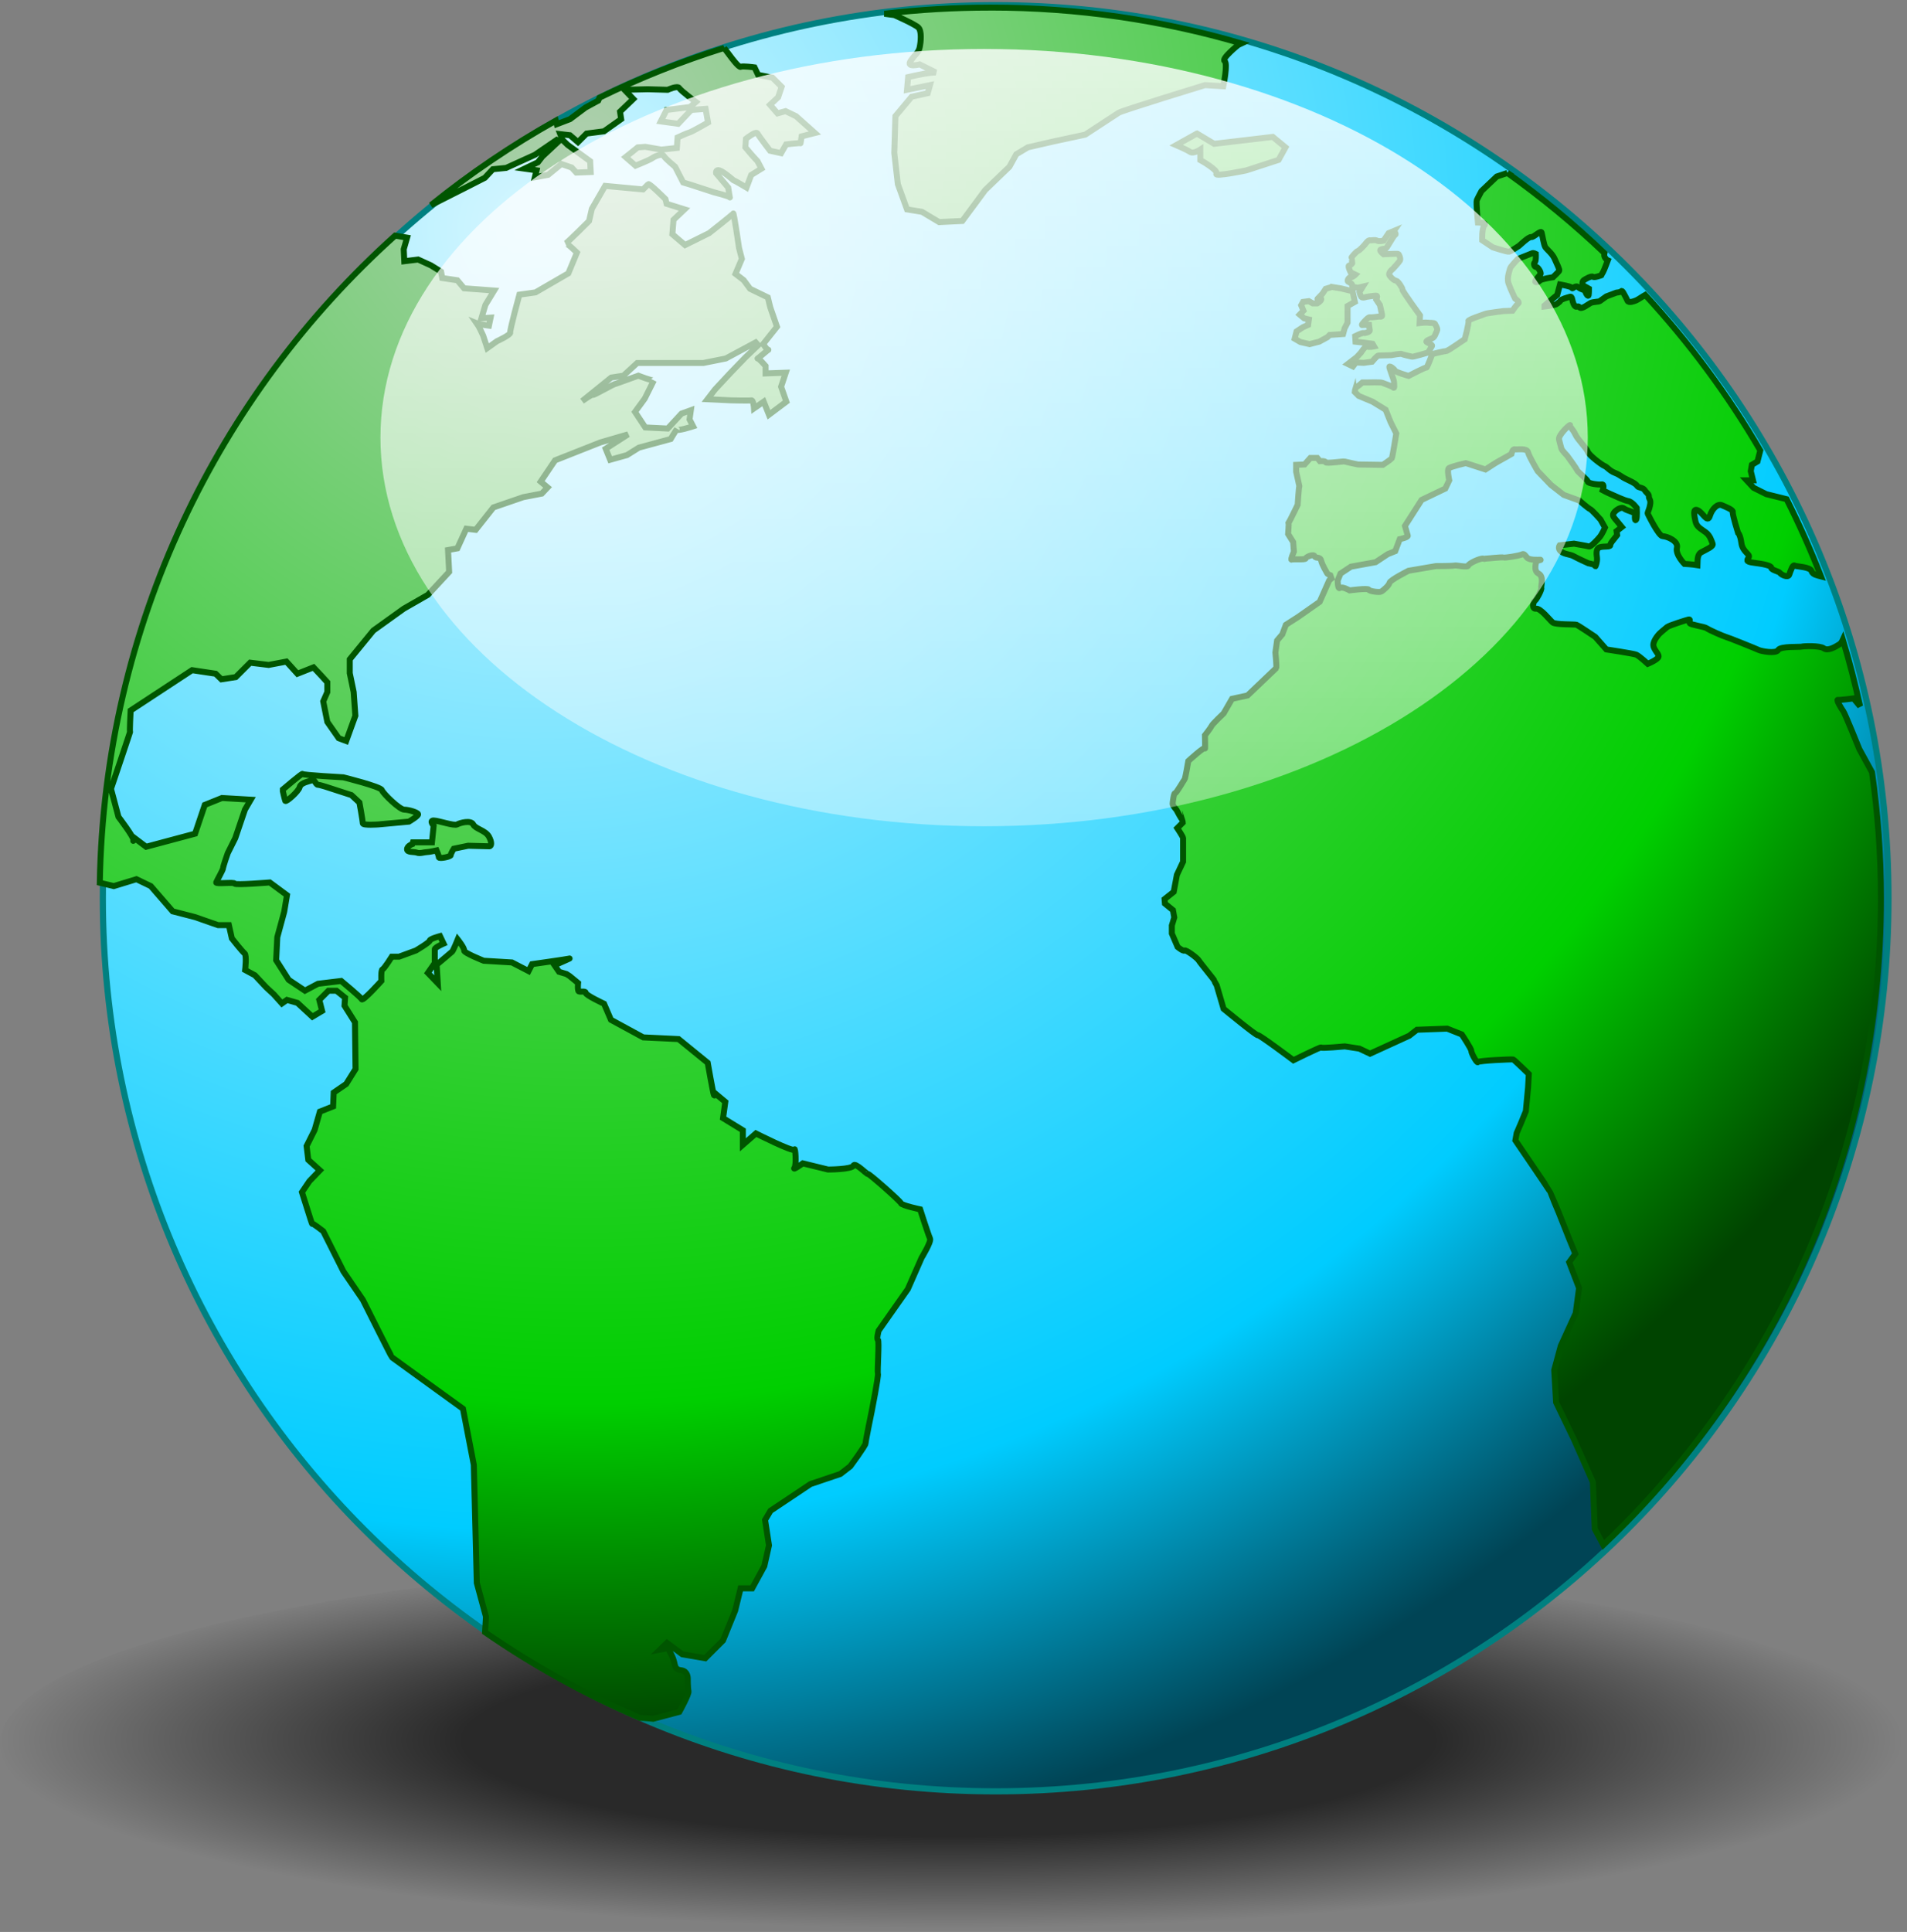
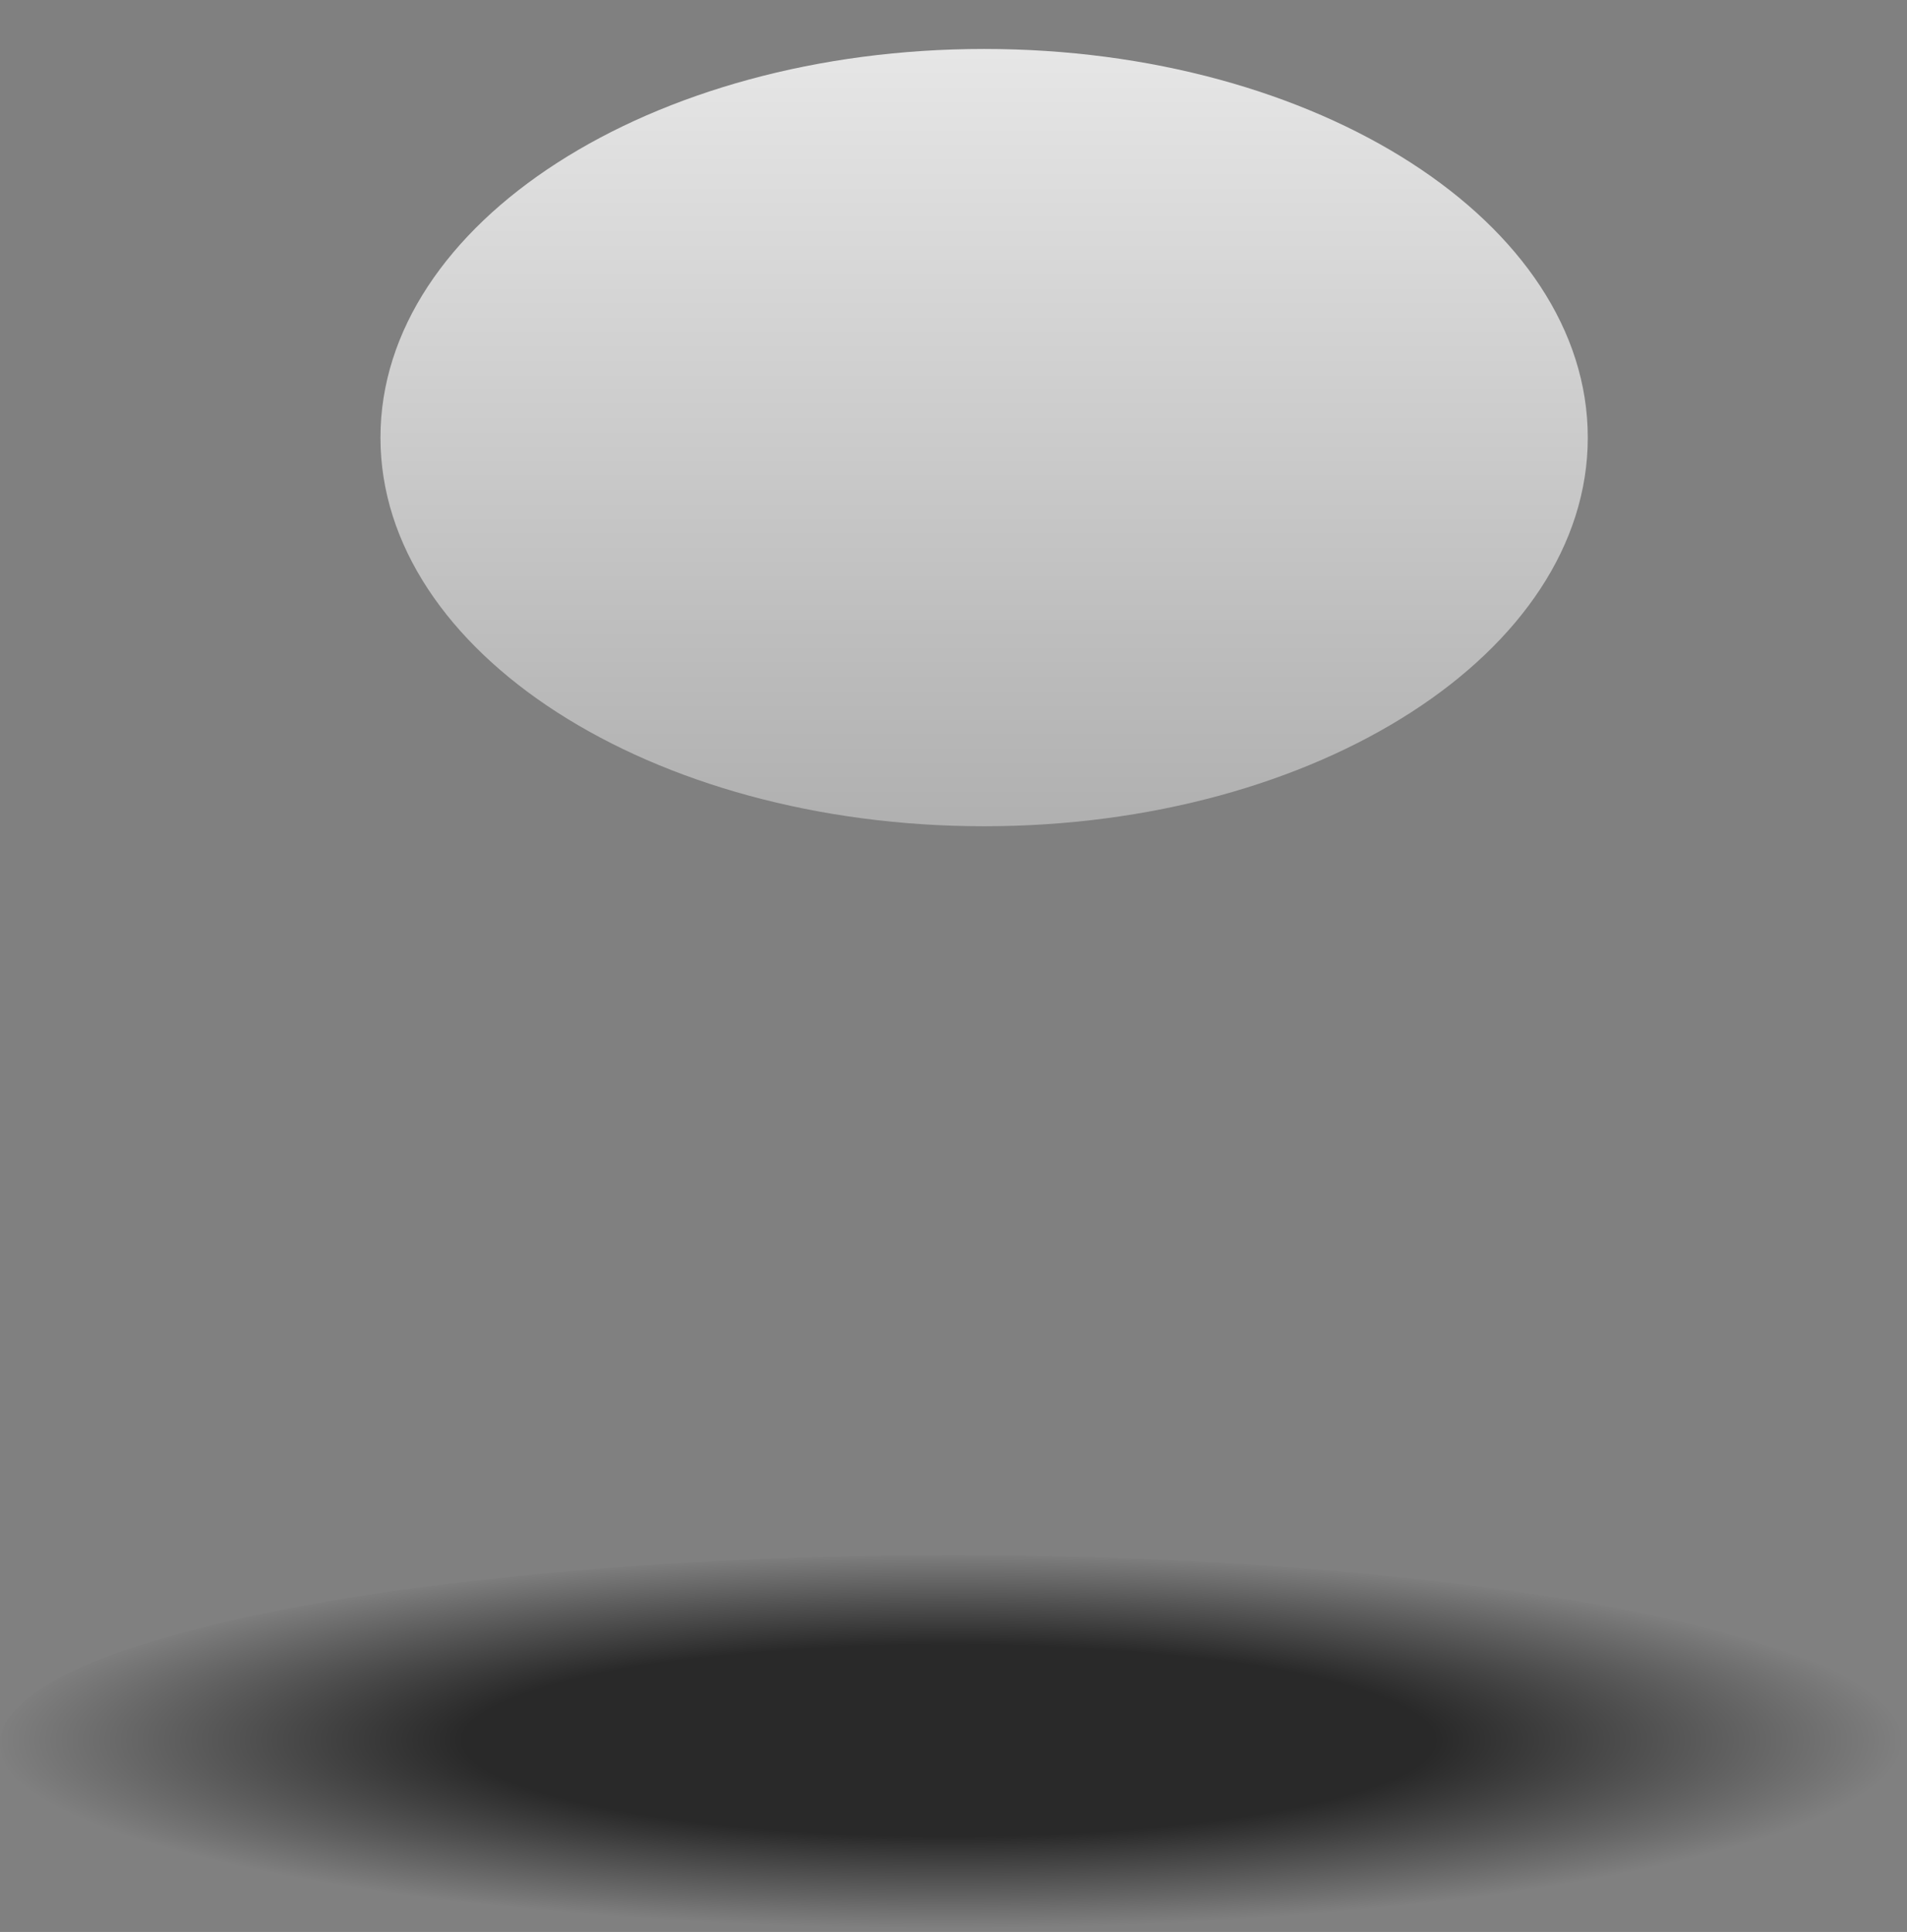
<svg xmlns="http://www.w3.org/2000/svg" viewBox="0 0 159.5 161.536">
  <rect x="0" y="0" width="159.5" height="161.536" fill="#808080" stroke="none" />
  <defs>
    <linearGradient id="d" x2="0" y1="458.66" y2="701.42" gradientUnits="userSpaceOnUse">
      <stop stop-color="#fff" offset="0" />
      <stop stop-color="#fff" stop-opacity="0" offset="1" />
    </linearGradient>
    <radialGradient id="c" cx="179.86" cy="727.57" r="79.75" gradientTransform="matrix(1 0 0 .197 0 583.51)" gradientUnits="userSpaceOnUse">
      <stop stop-opacity=".678" offset="0" />
      <stop stop-opacity=".679" offset=".51" />
      <stop stop-opacity="0" offset="1" />
    </radialGradient>
    <radialGradient id="b" cx="118.19" cy="529.55" r="266.79" gradientUnits="userSpaceOnUse">
      <stop stop-color="#d5f6ff" offset="0" />
      <stop stop-color="#0cf" offset=".792" />
      <stop stop-color="#045" offset="1" />
    </radialGradient>
    <radialGradient id="a" cx="152.35" cy="592.7" r="133.4" gradientUnits="userSpaceOnUse">
      <stop stop-color="#adcfad" offset="0" />
      <stop stop-color="#00cf00" offset=".792" />
      <stop stop-color="#040" offset="1" />
    </radialGradient>
  </defs>
  <g transform="translate(-103.43 -580.98)" fill-rule="evenodd">
    <path transform="translate(2.929 -.343)" d="m260 727.11c0 8.698-35.705 15.75-79.75 15.75s-79.75-7.051-79.75-15.75 35.705-15.75 79.75-15.75 79.75 7.051 79.75 15.75z" fill="url(#c)" />
-     <path transform="matrix(.515 0 0 .515 87.311 327.33)" d="m338 638.36c0 80.081-64.919 145-145 145s-145-64.919-145-145 64.919-145 145-145 145 64.919 145 145z" fill="url(#b)" stroke="#008080" />
-     <path d="m186.26,581.615c-2.998,0-5.954.171-8.859.516l.828.109c0,0 1.731.761 2.016,1.047s.208,1.16.109,1.641-.382.579-.766,1.156c-.386.579.766.281.766.281l1.344.672c0,0-.389.01-.969.109s-1.344.281-1.344.281l-.094,1.062 1.922-.391-.188.672-1.344.297-1.359,1.625-.094,3.078 .297,2.609 .766,2.109 1.25.203 1.438.859 1.938-.094 1.922-2.594 2.016-1.938 .578-1.047 .969-.578 2.109-.484 2.688-.578 2.797-1.828c.286-.192 7.219-2.312 7.219-2.312l1.531.094c0,0 .398-1.917.109-2.109s1.141-1.344 1.141-1.344l.266-.125c-6.662-1.954-13.706-3-21-3zm-22.266,3.375c-3.6,1.126-7.08,2.522-10.422,4.156l-.109.25-1.062.578-1.297.969-1.109.422-.078-.297c-3.682,2.062-7.175,4.427-10.438,7.062 1.655-.824 4.5-2.281 4.5-2.281l.672-.719 1.109-.109 2.406-1.094 1.828-1.25 .188.094-1.391,1.297-.375.484-1.109.531 1,.141-.141.578 1.109-.203 1.109-.906 .859.297 .391.422 1.203-.047-.047-.906-1.875-1.359-.438-.422-.188-.484 .812.094 .672.578 .719-.719 1.453-.188 1.438-1.016-.094-.625 1.109-1.062-.734-.766 1.938-.047 1.672.047c0,0 .824-.38.969-.141s1.391,1.156 1.391,1.156l-.484.422-1.969.25-.484.953 1.453.203 1.094-1.156 1.203-.094 .203,1.141c0,0-1.355.781-1.547.828s-1,.422-1,.422l-.062.875-1.297.141-1.344-.234-.625.047-1.016.812 .828.719c0,0 1.199-.482 1.391-.625s.825-.43.969-.188 .953.906.953.906l.672,1.312 .625.188 1.922.625c0,0 1.359.343 1.359.438 0,.097-.141-.828-.141-.828l-1.016-1.203c0,0-.051-.328.281-.234 .341.096 1.156.812 1.156.812 .142.048 1.109.625 1.109.625l.391-1.047 .859-.531-.328-.625-.484-.531-.531-.625 .047-.719c0,0 .137-.111.281-.203 .143-.095.59-.424.688-.234 .094.192 1.047,1.438 1.047,1.438l.922.203 .422-.734c0,0 1.203-.143 1.203-.094s.094-.578.094-.578l1.109-.281-1.578-1.406-.875-.422-.672.188-.625-.719 .672-.625 .297-.875-.766-.766-1.203-.234-.297-.625c0,0-1.011-.141-1.156-.047-.146.1-.859-.875-.859-.875l-.531-.703zm39.547,7.156-1.734.969c0,0 .868.371 1.156.562s.859-.188.859-.188v.875c0,0 1.539.85 1.344,1.141s2.516-.281 2.516-.281l2.688-.875 .578-1.047-1.062-.875-4.906.578-1.438-.859zm25.969,3.297-.891.297-1.281,1.219c0,0-.326.605-.391.766-.067.162.094,1.859.094,1.859s.772.011.547.234-.188,1.25-.188,1.25l.891.594c0,0 1.194.393 1.359.359 .154-.031.73-.42.828-.484 .089-.063.792-.763 1.016-.734 .224.035.808-.604.875-.375 .063.225.186,1.026.312,1.219s.59.538.781.984 .443.908.375,1c-.067.1-.516.531-.516.531s-.948.133-1.078.266-.294.189-.391.125 .325-.517.422-.641c.097-.131-.231-.641-.359-.609s-.25-.279-.125-.375c.13-.097.094-.719.094-.719s-.186-.096-.281-.062-1.219.484-1.219.484-.608.638-.641.766-.305.802-.141,1.281 .547,1.266.547,1.266 .423.277.266.406-.484.609-.484.609l-.766.031c0,0-1.385.173-1.516.234-.126.066-1.467.479-1.406.609 .068.128-.297,1.5-.297,1.5-.062.032-1.403,1-1.562,1s-1.156.25-1.156.25-.454,1.19-.484,1.125-1.5.703-1.5.703-1.124-.324-1.156-.453-.423-.409-.453-.312 .391,1.089.391,1.281 .066.579-.062.453-.779-.325-.906-.391c-.131-.063-1.219-.031-1.219-.031h-.453c0,0-.546.488-.578.391-.024.068-.062.406-.062.406l.328.328 1.156.484 1.094.672 .406,1.016 .484.969c0,0-.315,1.979-.375,2.078-.071.094-.75.547-.75.547l-2.078-.031c0,0-1.029-.218-1.125-.25s-1.55.191-1.578.062-.484-.094-.484-.094l-.219-.266h-.578l-.484.547-.703.031v.578c0,0 .298,1.315.266,1.219s-.141,1.547-.141,1.547-.68,1.394-.75,1.5c.016.042-.047.938-.047.938l.422.672 .062.797c0,0-.316.735-.188.672 .13-.065 1.144.034 1.172-.094s.657-.411.75-.188c.095.224.447-.013.547.375 .089.384.45.936.484,1.031s.281.188.281.188l.094.266-.188.156-.797,1.797-1.781,1.25-1.047.672-.297.797-.438.516-.141,1c0,0 .129,1.246.062,1.312l-2.391,2.281-1.297.281-.703,1.219c0,0-.954.898-1.016,1.062-.067.158-.547.766-.547.766s.032,1.285 0,1.094-1.391,1.062-1.391,1.062-.249,1.465-.312,1.531c-.064.061-.698,1.188-.797,1.156s-.203.777-.203.906 .328.5.328.5 .454.878.484.781c.016.043.031.281.031.281l-.453.453c0,0 .484.732.484.828v1.984l-.516,1.094-.266,1.422-.766.609 .031.375 .672.547 .109.609-.203.672v.672l.484,1.125c0,0 .482.393.578.297s1.057.605 1.188.828 1.312,1.637 1.312,1.703c0,.063.188.375.188.375l.578,1.969c0,0 2.795,2.298 2.859,2.203 .064-.093 2.984,2.094 2.984,2.094s2.344-1.16 2.312-1.062c-.035.094 1.984-.094 1.984-.094l1.219.188 .891.422 3.281-1.5 .641-.5 2.531-.094 1.219.484c0,0 .797,1.183.797,1.375s.482,1.066.547.938c.062-.125 2.855-.249 2.953-.219 .093.031 1.312,1.219 1.312,1.219l-.062,1.125-.188,1.984-.391.953-.375.875-.109.609c0,0 2.891,4.234 2.891,4.266s.734,1.766.734,1.766l.875,2.203 .516,1.25-.516.703 .828,2.156-.281,2.109-1.25,2.734-.547,2.016 .156,2.703 1.5,3.109 1.578,3.562 .156,3.906 .719,1.344c14.306-13.576 23.219-32.768 23.219-54.047 0-3.582-.261-7.115-.75-10.562l-1.062-1.938c0,0-1.215-3.012-1.344-3.172s-.612-.969-.453-.938 1.312-.125 1.312-.125l.547.656c-.414-1.88-.885-3.739-1.438-5.562-.069.152-.15.299-.297.391-.384.242-.96.568-1.297.328-.334-.242-1.696-.189-1.844-.141-.143.048-1.775-.053-1.969.281-.192.338-1.426.098-1.625,0-.192-.095-2.558-1.048-2.75-1.094s-1.4-.575-1.594-.719c-.192-.146-1.391-.294-1.438-.438s.102-.345-.094-.297c-.188.044-1.59.484-1.781.625-.196.15-.625.531-.625.531s-.58.583-.531,1.016 .582.776.391,1.016-.859.516-.859.516-.732-.67-.969-.766-2.5-.438-2.5-.438l-.922-1.047c0,0-1.433-.967-1.578-1.016-.146-.048-1.741.004-1.984-.188-.242-.196-1.007-1.205-1.391-1.156-.386.048-.238-.576-.094-.672s.579-.918.531-1.062c-.05-.146.246-.963-.234-1.203-.481-.246-.156-1.062-.156-1.062s.489-.094.297-.094-.915.052-1.109-.188-.251-.345-.438-.25c-.196.097-1.389.298-1.531.25-.146-.047-1.308.094-1.5.094s.052.049-.188,0-1.203.389-1.25.578c-.044.192-1.011-.044-1.156,0-.147.048-1.547.047-1.547.047l-2.297.391c0,0-1.546.776-1.594,1.016s-.529.625-.672.719c-.143.097-1.009-.013-1.062-.156-.045-.144-1.594.062-1.594.062s-.62-.349-.812-.203c-.192.144-.188-.625-.188-.625l.234-.578 .875-.578 2.062-.375 1.016-.672 .625-.25 .375-1c0,0 .72-.15.672-.297-.047-.144-.234-.812-.234-.812l1.391-2.172 1.984-.953 .328-.688c0,0-.189-.853-.047-1 .143-.145 1.438-.438 1.438-.438l1.641.531c0,0 .871-.575 1.062-.672s1.109-.625 1.109-.625 .088-.438.281-.391 1.011-.135 1.109.25 .812,1.578.812,1.578l1.109,1.156 1.062.828 1.297.469c0,0 .763.67.906.719s.875.875.875.875l.375.672c0,0-.229.524-.422.766s-.777.864-.922.812c-.145-.044-1.25-.234-1.25-.234l-1.203.141c0,0-.195.291.141.531s.728.199 1.062.391c.342.192 1.203.578 1.203.578s.578.091.578.234 .189-.383.141-.719-.087-.762.25-.859 .859-.01.859-.156c0-.143.156-.328.156-.328l.422-.531-.047-.328 .438-.344-.438-.531c-.19-.242-.389-.384-.25-.625 .147-.239.629-.584.875-.391 .239.192.97.289.922.531s-.004.58.094.391c.092-.194.047-.969.047-.969s-.381-.53-.719-.578c-.333-.05-1.215-.482-1.453-.578s-.672-.328-.672-.328 .19-.533-.094-.484c-.291.047-1.156-.093-1.156-.234 0-.147-.862-.828-.906-.969-.048-.147-.828-1.203-.828-1.203s-.423-.434-.469-.578-.107-.382-.203-.766 .969-1.346.922-1.203 .243.333.438.766 .95,1.165 1.047,1.453 1.154,1.094 1.391,1.188c.245.095.392.387.875.578s.439.287 1.062.578 .72.39.812.531c.1.147.478.104.625.344 .143.239.344.291.344.531s.195.237.094.719c-.094.481-.237.623-.188.719s.913,1.875 1.25,1.875 1.332.394 1.188.969c-.143.576.625,1.344.625,1.344s.649.035 1.094.109c.018-.336-.052-.874.312-1.078 .428-.241 1.051-.481.953-.719s-.195-.667-.578-.953-.764-.446-.859-.922c-.094-.482-.245-1.116.188-.922s.819,1.114 1.016.484c.189-.624.664-1.051 1-.906s.97.386.922.578 .438,1.734.438,1.734 .185.14.281.859 .719.916.625,1.156c-.097.238-.382.386.391.484s1.484.229 1.484.422 .638.296.734.438c.094.145.668.428.766.141s.293-.862.438-.766 1.34.098 1.438.484c.075.284.547.361.781.422-.855-2.206-1.821-4.355-2.875-6.453l-1.703-.422-1.062-.531-.578-.625h.531l-.188-.766 .094-.531 .469-.281 .234-.922c-2.732-4.688-5.971-9.035-9.625-13-.207.114-.601.393-.75.453-.16.064-.637.255-.734.031-.094-.225-.297-.578-.297-.578s-.152-.315-.219-.219c-.057.093-.422.125-.422.125l-.828.312c0,0-.453.326-.547.391-.099.064-.573.06-.766.156s-.779.584-.938.359-.255.149-.453-.203c-.188-.352-.118-.738-.344-.672-.221.064-.736.2-.797.328-.067.128-.142.122-.266.25-.129.127-1.062.234-1.062.234v-.078l1.062-.891 .234-.875c0,0 .986.169 1.016.297s.264-.289.516-.062c.259.224.576.197.609.391s.219.41.25.281 .031-.547.031-.547-.275-.15-.438-.25-.13-.392.031-.484c.158-.096.605-.364.734-.266 .129.093.703-.125.703-.125s.093-.189.156-.281c.067-.1.391-.969.391-.969s-.234-.101-.297-.391c-.012-.055-.002-.132.016-.219-2.541-2.42-5.263-4.659-8.125-6.703zm-71.859.938-.438.438-3.172-.297-1.109,1.922-.234,1.016c0,0-1.741,1.741-1.953,1.875 .127-.037.938.766.938.766l-.719,1.734-2.75,1.594-1.344.188c0,0-.814,2.981-.766,3.172s-1.109.719-1.109.719l-.812.578-.344-1.047c0,0-.369-.811-.516-1.016 .215.089 1,.188 1,.188l.141-.672-.766.047 .328-1.109 .734-1.203-2.516-.188-.562-.672-1.266-.188-.094-.531-.859-.531-1.062-.484-1.156.141-.047-1 .281-.969-1-.172c-14.869,13.363-24.327,32.634-24.703,54.109l1.172.281 1.891-.578 1.203.578 1.828,2.109 1.875.484 1.922.672h.906l.25,1.109c0,0 .87,1.106 1.062,1.25s.047,1.391.047,1.391l.812.438 .953,1.016 .625.578 .688.766 .422-.297 .875.25 1.25,1.156 .812-.484-.234-.922 .766-.766h.672l.719.578-.047.672 .875,1.391 .047,3.906-.781,1.25-1.047.719-.047,1.156-1.109.438-.438,1.531-.672,1.344 .141,1.156 .969.875-.875.906-.625.922 .578,1.828c0,0 .281.91.281.812s.922.625.922.625l1.688,3.359 1.625,2.375c0,0 2.389,4.775 2.438,4.812 .717.527 5.938,4.297 5.938,4.297l.906,4.688 .25,9.875 .766,2.828-.078,1.297c4.046,2.793 8.382,5.198 12.953,7.156 .393.001 1.109.078 1.109.078l2.188-.578c0,0 .829-1.478.766-1.734s-.062-1.094-.062-1.094-.004-.572-.516-.641c-.516-.062-.513-.246-.641-.766-.13-.511-.516-1.094-.516-1.094l-.641.125 .578-.562 1.281.953 1.922.328 1.484-1.484 1.016-2.5 .453-1.859h.969l1.016-1.859 .391-1.734-.328-2.125 .453-.766 3.344-2.234 2.5-.844 .828-.641c0,0 1.281-1.729 1.281-1.922s.516-2.688.516-2.688 .582-2.949.516-3.141c-.062-.196.13-2.764 0-2.828s.062-.766.062-.766l2.438-3.469 1.156-2.625c0,0 .833-1.353.703-1.609s-.828-2.438-.828-2.438-1.543-.323-1.609-.516c-.064-.192-2.69-2.502-2.75-2.438-.068.063-1.09-1.028-1.219-.703s-2.125.328-2.125.328l-2.109-.516c0,0-.894.635-.703.375s.064-1.79 0-1.531c-.064.254-3.219-1.344-3.219-1.344l-1.094.953v-1.219l-1.656-1.016 .188-1.359-.766-.641c0,0-.123.19-.188.062s-.516-2.688-.516-2.688l-2.438-1.984-2.953-.141-2.703-1.469-.578-1.344c0,0-1.531-.713-1.531-.906s-.446-.058-.578-.125c-.125-.062-.062-.703-.062-.703l-.703-.578-.266-.172-.625-.188-.375-.547c0,0 1.394-.612 1.25-.562s-3.125.469-3.125.469l-.297.578-1.391-.719-2.359-.141c0,0-1.689-.668-1.641-.859s-.531-.922-.531-.922-.372.92-.469,1.016-1.297,1.094-1.297,1.094l.094,1.547-.828-.859 .578-.828v-1.156c0-.147.734-.469.734-.469l-.297-.625c0,0-.859.23-.859.375s-1.156.828-1.156.828l-1.406.516h-.609c0,0-.632,1.012-.781,1.062-.142.049-.094.969-.094.969s-1.544,1.723-1.641,1.531-1.719-1.531-1.719-1.531l-1.938.234-1.094.578-1.359-.906-1.047-1.641 .094-1.922 .578-2.125 .234-1.391-1.438-1.062c0,0-2.938.238-2.938.094s-1.597.054-1.547-.094c.046-.142.578-1.057.578-1.203 0-.145.391-1.25.391-1.25l.625-1.25 .812-2.391 .484-.828-2.406-.141-1.438.578-.812,2.406-4.094,1.094-1.016-.766c0,0-.099.444-.047.203 .045-.24-1.25-1.938-1.25-1.938l-.625-2.344c0,0 1.645-4.865 1.594-4.766-.048.094.047-1.781.047-1.781l5.141-3.375 1.969.297 .484.469 1.203-.188 1.203-1.203 1.547.188 1.484-.281 .922,1.016 1.344-.531 .719.766 .438.484v.812l-.344.781 .344,1.719 .953,1.359 .625.234 .766-2.109-.141-1.984-.328-1.578v-1.156l1.969-2.406 2.547-1.828 2.016-1.156 1.781-1.922-.094-1.828 .781-.141 .75-1.641 .781.094 1.484-1.875 2.5-.859 1.547-.297 .484-.516-.578-.484 1.203-1.781 3.797-1.5 2.312-.672-1.875,1.203 .375.922 1.406-.391 1-.625 2.656-.719c0,0 .418-.704.516-.828-.093.24 1.359-.234 1.359-.234l-.297-.578 .109-.766-.781.281-1.156,1.25-1.875-.094-.859-1.297 .812-1.109 .766-1.531c-.049.093-1.297-.391-1.297-.391l-1.875.672c-.192,0-1.969,1.065-1.922.922s-.906.531-.906.531l2.438-1.969 1.016-.156 1.156-1.062h5.531l1.875-.375 2.5-1.344 .203.234-1.062,1.016-1.297,1.344-1.25,1.344-.625.812 1.969.094c0,0 1.541.039 1.688,0 .192-.048.234.672.234.672l.812-.562 .438,1.094 1.453-1.094-.438-1.25 .391-1.172-1.688.062v-.625c0,0-.623-.72-.672-.625-.05.097.955-.815.906-.719s-.438-.484-.438-.484l1.156-1.453-.562-1.625-.203-.828-1.484-.719-.531-.719-.688-.531 .531-1.25-.234-.906c0,0-.436-2.986-.484-2.891s-2.016,1.641-2.016,1.641l-2.016,1-1.062-.906 .094-1.203 .922-.875-1.5-.469-.094-.391c0,0-1.343-1.345-1.438-1.25zm62.375,3.906-.453.188-.422.625c0,0-.39.096-.547,0s-.481.001-.609-.031c-.128-.036-.422.375-.422.375s-.433.484-.562.516-.579.547-.547.578 .062.453.062.453-.09.155-.25.188 .125.578.125.578l.391.188c0,0-.232.233-.359.203-.13-.035-.427.312-.203.406 .225.093.328.234.297.328-.028.1.484.156.484.156l.406-.094-.281.453c0,0 .061.277.156.406 .099.128.422,0 .422,0s.763-.126.859-.094c.093.031-.031.328-.031.328l.297.438c0,0 .155.653.188.844 .035.196-.25.125-.25.125s-.616.091-.75.062-.37.229-.594.484c-.226.262.031.156.031.156h.469c0,0 .033.32.062.453s-.374.251-.5.219-.719.266-.719.266l.031.469 .719.078 .703.094 .125.219c0,0-.453.097-.578,0s-.516.516-.516.516l-.344.375-.75.578 .422.203 .25-.328 .656.031 .688-.094c0,0 .435-.516.531-.516l1.078-.031c0,0 .81-.158.906-.094s.728.188.828.219c.094.031 1.344-.344 1.344-.344s.265-.419.328-.547c.067-.128-.357-.247-.453-.344s.322-.232.516-.328 .262-.451.359-.609c.093-.159-.14-.485-.172-.578-.031-.099-.482-.064-.609-.094s-.672.031-.672.031l.031-.641c0,0-1.501-2.06-1.469-2.156 .032-.093-.355-.705-.516-.734s-.354-.166-.547-.422c-.191-.254.266-.578.266-.578s.529-.576.594-.703c.064-.129-.062-.515-.156-.547-.097-.031-1.219.031-1.219.031s-.311-.248-.281-.344 .356-.125.453-.125c.091,0 .669-1.124.797-1.156s-.094-.328-.094-.328zm-5.203,4.688-.516.156-.281.422c0,0-.485.505-.391.406 .099-.093.357-.081.297.078-.067.159-.328.312-.328.312h-.375l-.328-.188-.484.062-.156.281 .188.453-.312.328 .375.312 .391.094-.062.453-.422.188-.547.359-.156.609 .484.281 .766.172 .797-.203 .688-.375 .188-.188 1.125-.078 .125-.469 .25-.484v-1.391l.609-.344-.188-.891-.969-.234-.766-.125zm-86.094,40.719c0-.101-1.641,1.297-1.641,1.297v.141c0,0 .148.668.203.812 .045.143 1.107-.773 1.203-1.156s.855-.482 1.047-.578c.196-.093.291.391.484.391s1.062.297 1.062.297l1.734.562 .672.625c0,0 .281,1.539.281,1.734 0,.194 1.312.094 1.312.094l2.547-.234c-0-0.0.817-.48.766-.625-.044-.143-.772-.375-1.156-.375s-1.782-1.352-1.875-1.641c-.1-.289-3.219-1.062-3.219-1.062s-3.422-.187-3.422-.281zm10.969,3.891c-.382,0 0,.438 0,.438l-.141,1.391h-1.594l-.047.141c0,0-.438.149-.438.438s.585.185.828.281 .618-.047.812-.047 .828-.141.828-.141 .188.433.188.578 1-.043 1-.188 .25-.531.25-.531l1.203-.25c0,0 1.638.047 1.781.047s.244-.284-.047-.812-1.12-.63-1.312-1.016c-.192-.382-1.102-.138-1.344,0-.24.146-1.581-.328-1.969-.328z" fill="url(#a)" stroke="#050" stroke-width=".5" />
    <path transform="matrix(.561 0 0 .631 93.176 265.56)" d="m255 557.86c0 28.443-40.294 51.5-90 51.5s-90-23.057-90-51.5 40.294-51.5 90-51.5 90 23.057 90 51.5z" fill="url(#d)" />
  </g>
</svg>